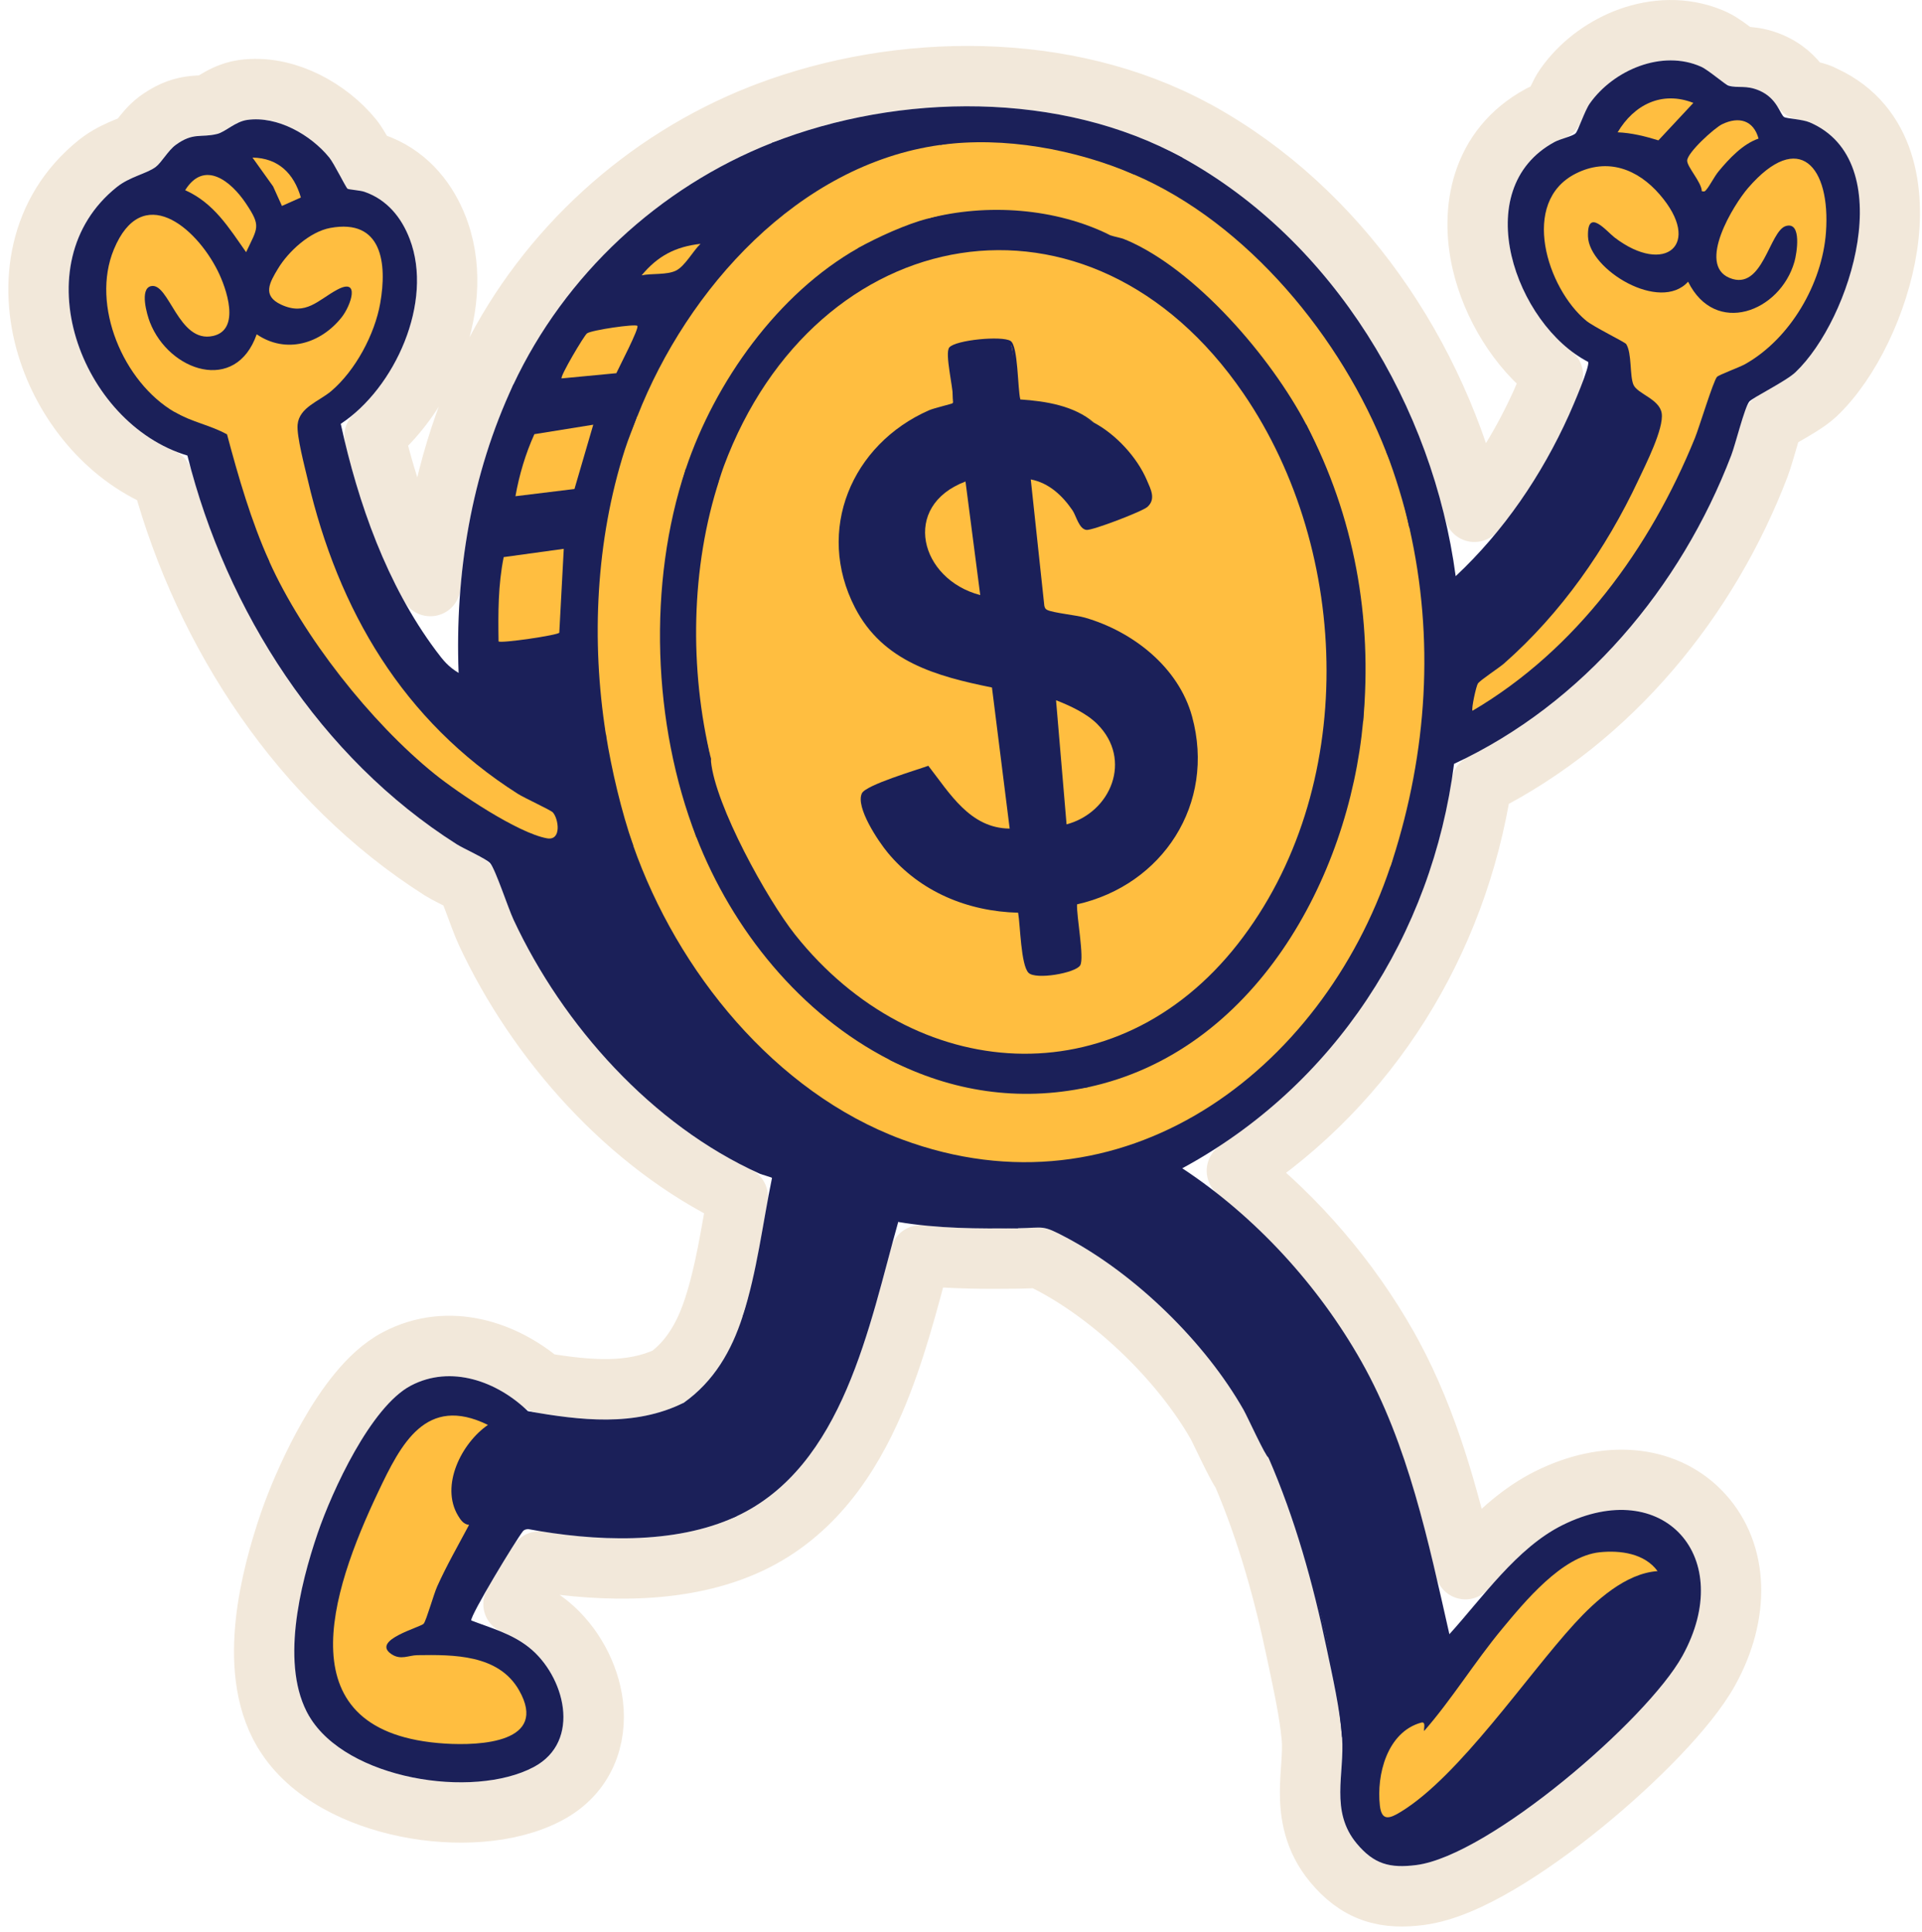
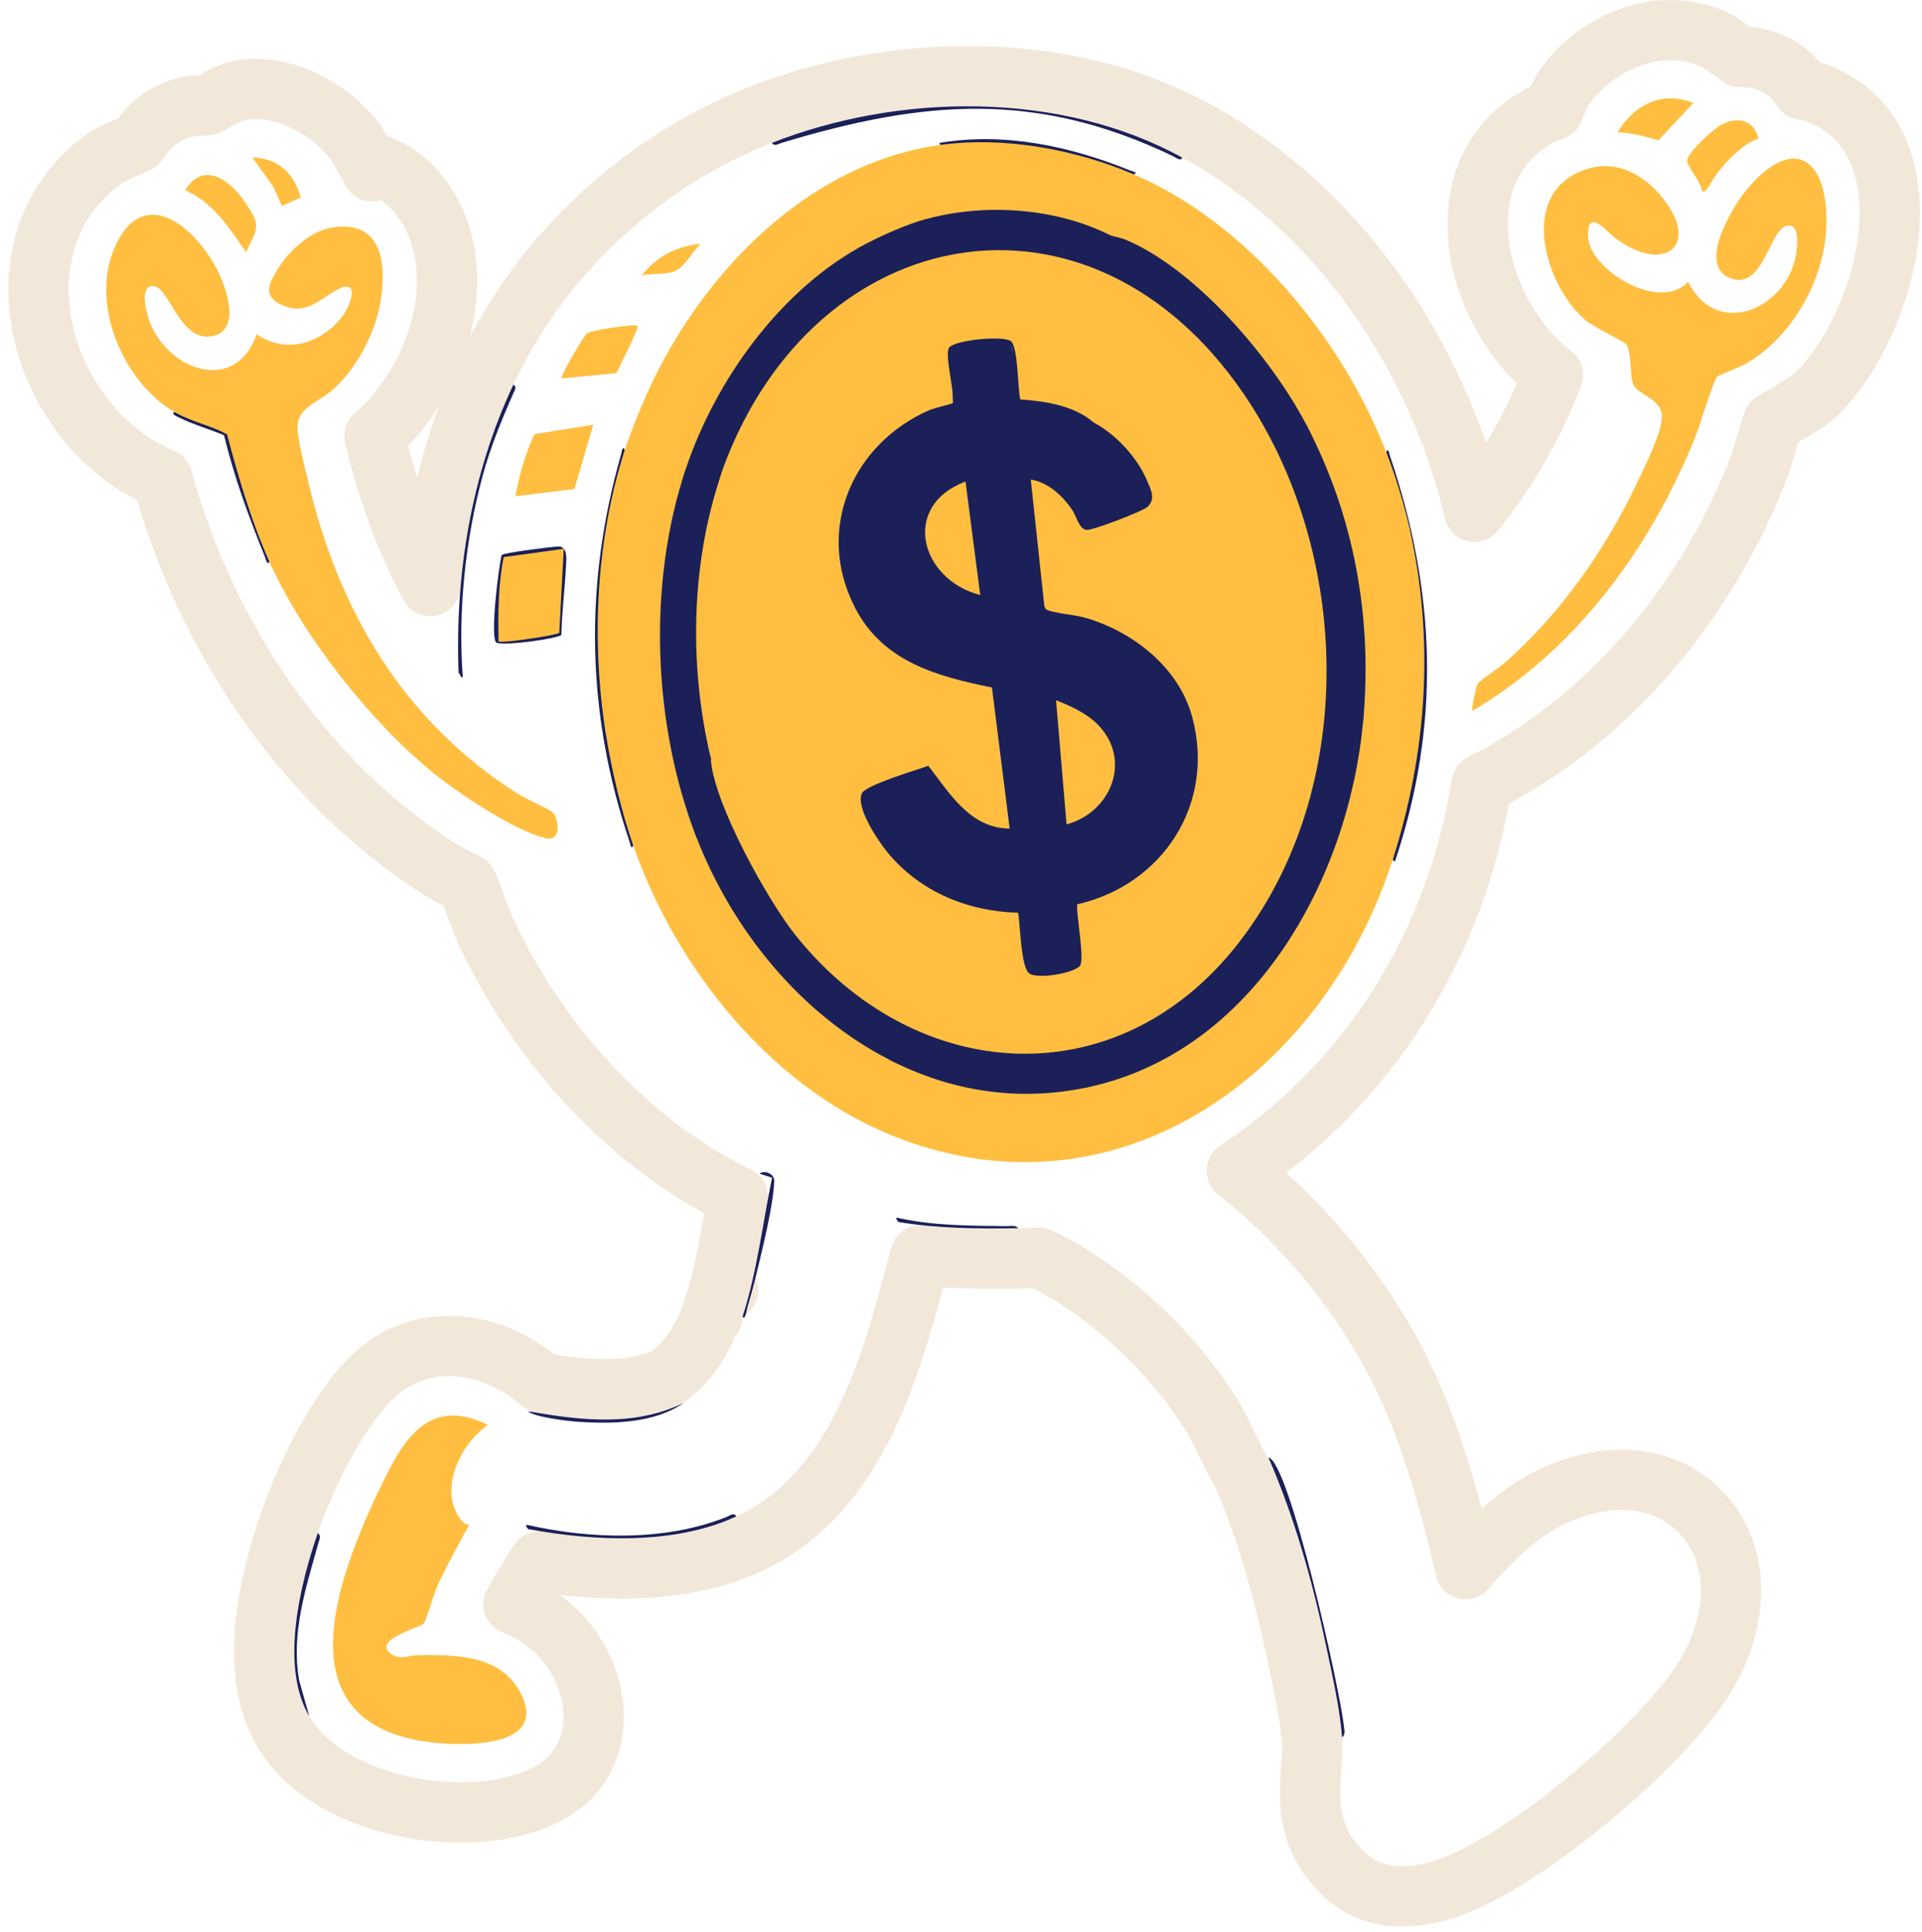
<svg xmlns="http://www.w3.org/2000/svg" width="191" height="192" viewBox="0 0 191 192" fill="none">
  <path d="M70.816 130.575C70.812 130.624 70.81 130.668 70.809 130.705C70.808 130.725 70.808 130.744 70.808 130.762C70.808 130.77 70.807 130.779 70.807 130.787V130.806C70.807 130.729 70.81 130.652 70.816 130.575ZM70.816 130.575C70.817 130.572 70.817 130.568 70.817 130.564C70.821 130.524 70.827 130.469 70.836 130.402C70.828 130.46 70.821 130.517 70.816 130.575ZM161.932 3.735C164.403 2.847 167.299 2.652 170.019 3.781L170.281 3.895L170.296 3.901C170.749 4.108 171.183 4.4 171.462 4.595C171.78 4.817 172.109 5.066 172.383 5.274C172.572 5.418 172.73 5.536 172.864 5.638C172.941 5.639 173.045 5.641 173.258 5.647C173.866 5.666 174.655 5.735 175.604 6.079L176.021 6.244L176.026 6.246L176.322 6.382C177.762 7.082 178.61 8.1 179.127 8.908C179.129 8.912 179.131 8.916 179.134 8.92C179.337 8.952 179.561 8.989 179.784 9.035C180.095 9.099 180.558 9.207 181.012 9.401C181.114 9.445 181.213 9.497 181.309 9.551C187.497 12.405 188.363 19.137 187.536 24.503C186.677 30.08 183.835 35.983 180.482 39.173L180.478 39.178C180.007 39.623 179.4 40.028 178.933 40.324C178.419 40.649 177.851 40.979 177.351 41.266C176.894 41.528 176.513 41.745 176.199 41.929C176.073 42.291 175.928 42.754 175.771 43.277C175.483 44.241 175.093 45.638 174.831 46.322C169.778 59.539 160.142 71.394 147.229 77.919C144.779 93.633 136.164 107.624 122.916 116.344C128.969 121.115 134.14 127.201 137.887 133.825V133.826L138.341 134.647C141.95 141.331 143.97 148.807 145.629 155.938C146.065 155.437 146.514 154.932 146.975 154.436C148.887 152.372 151.161 150.259 153.905 148.892H153.906L154.457 148.628C160.144 146.011 165.798 146.702 169.242 150.502C172.746 154.369 172.938 160.346 169.814 166.009L169.813 166.01C168.747 167.941 166.892 170.2 164.756 172.434C162.58 174.708 159.966 177.107 157.243 179.321C154.524 181.533 151.646 183.602 148.938 185.193C146.313 186.736 143.543 188.013 141.111 188.321L141.112 188.322C139.594 188.516 138.016 188.543 136.455 188.008C134.848 187.457 133.602 186.43 132.52 185.134L132.516 185.129C130.552 182.769 130.185 180.231 130.189 178.077C130.192 177.059 130.28 176.008 130.335 175.179C130.394 174.288 130.424 173.552 130.374 172.866C130.374 172.859 130.373 172.853 130.373 172.846C130.372 172.831 130.37 172.812 130.368 172.791C130.368 172.783 130.368 172.774 130.367 172.765C130.332 172.357 130.299 172.148 130.243 171.604V171.604C129.955 169.315 129.399 166.825 128.901 164.441L128.9 164.439C127.602 158.202 125.914 152.16 123.464 146.429C123.429 146.378 123.398 146.334 123.375 146.299C123.231 146.079 123.09 145.83 122.972 145.611C122.725 145.158 122.436 144.581 122.165 144.028C121.892 143.472 121.61 142.886 121.388 142.429C121.274 142.195 121.176 141.995 121.098 141.837C121.058 141.758 121.027 141.696 121.002 141.648C120.982 141.611 120.972 141.592 120.97 141.587V141.586C117.417 135.344 110.937 129.03 104.583 125.649V125.65C103.275 124.956 103.185 124.986 103.246 124.996C103.226 124.995 103.135 124.992 102.829 125.006C102.487 125.022 101.94 125.053 101.218 125.063H101.21C98.073 125.098 94.788 125.105 91.466 124.758C90.278 129.21 88.937 134.48 86.904 139.212C84.444 144.94 80.742 150.482 74.438 153.419H74.436C67.979 156.425 60.008 156.202 53.575 155.18C53.522 155.264 53.466 155.35 53.409 155.44C52.902 156.249 52.286 157.261 51.692 158.264C51.462 158.653 51.239 159.038 51.027 159.405C52.008 159.821 53.037 160.338 53.992 161.021L54.407 161.332L54.409 161.333L54.632 161.514C56.917 163.416 58.558 166.376 58.924 169.376C59.321 172.629 58.197 176.268 54.445 178.255L54.444 178.256C50.585 180.297 45.156 180.528 40.411 179.569C35.762 178.63 30.756 176.334 28.246 172.219C28.216 172.174 28.186 172.13 28.158 172.083C26.207 168.781 26.037 164.746 26.417 161.227C26.805 157.633 27.821 154.088 28.735 151.406V151.404L29.053 150.512C29.86 148.323 31.12 145.445 32.647 142.764C33.52 141.229 34.514 139.698 35.601 138.379C36.661 137.09 37.947 135.833 39.445 135.046C44.656 132.299 50.222 134.326 53.837 137.428C58.615 138.215 62.714 138.519 66.388 136.82C68.598 135.185 70.002 132.821 70.945 129.903L70.959 129.863C72.088 126.35 72.597 122.819 73.311 118.915C62.287 113.613 53.328 103.383 48.326 92.664V92.663C47.98 91.926 47.463 90.487 47.073 89.455C46.854 88.874 46.651 88.356 46.48 87.956C46.461 87.912 46.44 87.872 46.423 87.834C46.253 87.739 46.045 87.627 45.804 87.503C45.637 87.417 45.467 87.33 45.292 87.241C45.12 87.154 44.942 87.064 44.774 86.978C44.472 86.822 44.084 86.618 43.782 86.428L43.776 86.424C29.948 77.646 20.385 63.05 16.128 47.558C10.513 45.224 6.386 40.029 4.694 34.463C2.821 28.3 3.768 21.019 9.715 16.249L9.722 16.245L10.102 15.959C10.995 15.328 11.904 14.94 12.528 14.682C12.938 14.513 13.173 14.421 13.412 14.312C13.502 14.271 13.564 14.239 13.604 14.218C13.607 14.213 13.612 14.209 13.616 14.204C13.718 14.084 13.826 13.944 14.015 13.701C14.298 13.337 14.891 12.555 15.658 11.987L15.669 11.979L15.913 11.807C17.12 10.975 18.181 10.645 19.248 10.534C19.604 10.497 20.194 10.474 20.295 10.468C20.468 10.457 20.605 10.437 20.742 10.41C20.744 10.409 20.745 10.409 20.747 10.408C20.918 10.312 21.03 10.235 21.373 10.026C21.89 9.712 22.895 9.111 24.158 8.934L24.168 8.933L24.589 8.885C26.688 8.698 28.715 9.255 30.405 10.088C32.218 10.981 33.847 12.289 35.041 13.754V13.755L35.254 14.036C35.461 14.328 35.646 14.641 35.775 14.864C35.98 15.217 36.195 15.611 36.383 15.956C36.396 15.98 36.409 16.005 36.422 16.028C36.504 16.044 36.592 16.06 36.682 16.08C36.812 16.11 36.987 16.155 37.177 16.221H37.178C37.18 16.221 37.182 16.222 37.185 16.223C37.188 16.224 37.192 16.225 37.195 16.227H37.194C40.289 17.294 42.217 19.639 43.305 22.171L43.512 22.681L43.65 23.061C45.022 26.998 44.462 31.35 42.989 35.055C41.738 38.201 39.719 41.165 37.216 43.327C38.48 48.54 40.252 53.672 42.765 58.24C43.37 50.937 45.129 43.715 48.277 36.992L48.286 36.975C48.288 36.97 48.29 36.966 48.292 36.962L48.815 35.881C54.358 24.779 64.061 15.95 75.619 11.402H75.62L76.245 11.161C89.393 6.187 105.964 6.008 118.711 12.92L118.821 12.974L118.926 13.028C133.109 20.827 142.852 35.372 146.522 50.861C149.188 47.589 151.415 43.912 153.172 40.022C153.321 39.684 153.841 38.499 154.286 37.369C154.299 37.337 154.31 37.305 154.322 37.273C150.859 34.628 148.271 30.347 147.284 26.084C146.083 20.897 147.102 14.685 153.071 11.46L153.087 11.451C153.428 11.27 153.779 11.138 154.007 11.057C154.12 11.016 154.243 10.975 154.358 10.937C154.377 10.893 154.397 10.848 154.417 10.8C154.545 10.491 154.703 10.113 154.87 9.755C155.023 9.428 155.25 8.966 155.539 8.556L155.541 8.553L155.839 8.148C157.372 6.154 159.55 4.592 161.932 3.735ZM130.376 172.882C130.376 172.884 130.377 172.886 130.377 172.888C130.377 172.89 130.378 172.891 130.378 172.893C130.378 172.891 130.377 172.887 130.376 172.882ZM72.314 128.221C72.299 128.229 72.285 128.239 72.27 128.247C72.303 128.228 72.336 128.209 72.369 128.19C72.351 128.201 72.332 128.21 72.314 128.221ZM36.961 17.008C36.966 17.016 36.969 17.02 36.969 17.02C36.968 17.02 36.967 17.017 36.965 17.014L36.961 17.008Z" stroke="#F2E8DA" stroke-width="6" stroke-linejoin="round" />
-   <path d="M117.482 15.659C132.525 23.93 142.414 40.415 144.659 57.257C149.444 52.782 153.219 47.217 155.916 41.236C156.227 40.545 158.073 36.312 157.812 35.956C150.659 32.273 145.794 18.807 154.496 14.104C155.057 13.8 156.273 13.543 156.572 13.253C156.831 13.002 157.469 11.016 157.989 10.28C160.333 6.963 165.172 4.893 169.05 6.632C169.785 6.963 171.439 8.411 171.771 8.51C172.739 8.796 173.487 8.422 174.834 9.001C176.65 9.783 176.891 11.403 177.313 11.641C177.562 11.781 179.125 11.856 179.83 12.157C188.831 16.002 183.981 31.704 178.429 36.989C177.468 37.904 174.119 39.537 173.83 39.915C173.347 40.551 172.465 44.146 172.047 45.24C167.035 58.346 157.339 69.942 144.498 75.907C142.318 92.929 132.594 107.919 117.489 116.099C124.759 120.886 131.005 127.715 135.288 135.295C139.95 143.544 141.956 153.23 144.034 162.401C147.331 158.766 150.732 153.822 155.253 151.568C165.327 146.549 172.593 154.771 167.193 164.554C163.684 170.913 147.96 184.425 140.738 185.341C138.104 185.675 136.536 185.249 134.828 183.204C132.144 179.989 133.637 176.275 133.369 172.644C132.836 166.046 130.982 158.993 129.086 152.534C128.325 149.94 127.476 147.089 126.053 144.842C125.789 144.794 123.954 140.759 123.58 140.103C119.75 133.368 112.852 126.641 105.989 122.993C103.498 121.668 103.817 122.023 101.177 122.057C97.916 122.002 94.622 121.835 91.288 121.559C89.933 121.208 89.258 121.164 89.262 121.429C86.384 131.641 83.861 145.713 73.166 150.695C66.346 153.331 59.554 153.032 52.405 151.713C52.384 151.709 52.81 151.709 52.472 151.949C52.457 151.972 52.146 151.947 51.968 152.166C51.276 153.03 46.725 160.532 46.83 161.034C48.826 161.801 50.82 162.336 52.541 163.691C56.103 166.498 57.865 173.045 53.03 175.606C46.978 178.812 34.425 176.822 30.732 170.553C28.129 164.913 29.799 158.613 31.576 152.917L31.568 152.367C33.002 148.167 36.85 139.791 40.833 137.697C44.815 135.602 49.418 137.274 52.472 140.243C57.39 141.514 63.287 141.936 67.94 139.407C70.957 137.272 72.707 134.21 73.793 130.836C74.446 129.498 77.222 117.79 76.751 116.987C76.586 116.705 75.796 116.578 75.466 116.622C64.799 111.807 55.935 101.905 51.038 91.403C50.486 90.22 49.261 86.449 48.715 85.782C48.364 85.352 46.073 84.334 45.379 83.893C31.838 75.293 22.498 60.721 18.624 45.271C7.995 42.083 2.092 26.201 11.609 18.589C12.909 17.55 14.565 17.268 15.468 16.595C16.051 16.16 16.695 14.965 17.458 14.405C19.21 13.121 19.96 13.715 21.588 13.309C22.404 13.106 23.382 12.082 24.584 11.915C27.569 11.501 30.889 13.401 32.722 15.657C33.203 16.248 34.386 18.658 34.536 18.755C34.687 18.851 35.776 18.909 36.215 19.062C38.452 19.831 39.894 21.602 40.718 23.757C43.105 30.003 39.252 38.565 33.861 42.121C35.594 50.024 38.445 58.118 43.309 64.642C44.089 65.688 44.528 66.225 45.573 66.873L45.757 66.691C45.174 56.852 47.273 47.1 51.008 38.235C56.123 27.329 65.493 18.61 76.72 14.195C90.123 9.653 104.631 9.064 117.482 15.659Z" fill="#1B2059" />
  <path d="M117.481 15.659C117.356 16.079 116.856 15.659 116.643 15.556C103.018 8.992 91.851 9.916 77.664 14.202C77.388 14.285 76.905 14.599 76.719 14.195C89.382 9.216 105.436 9.036 117.481 15.659Z" fill="#1B2059" />
  <path d="M51.009 38.234C51.436 38.429 51.099 38.88 50.982 39.148C49.828 41.807 48.741 44.416 47.978 47.223C46.245 53.605 45.499 60.71 45.99 67.288C45.696 67.355 45.794 67.008 45.574 66.873C45.204 57.048 46.831 47.142 51.009 38.234Z" fill="#1B2059" />
  <path d="M133.367 172.646C133.162 169.853 132.418 166.594 131.839 163.826C130.48 157.323 128.701 150.935 126.051 144.844C128.12 145.214 133.162 167.907 133.551 171.525C133.589 171.868 133.725 172.43 133.367 172.646Z" fill="#1B2059" />
  <path d="M73.164 150.696C67.018 153.558 58.985 153.165 52.469 151.951C52.492 151.919 52.109 151.566 52.367 151.53C58.694 152.973 66.165 153.19 72.252 150.728C72.52 150.619 72.959 150.259 73.164 150.698V150.696Z" fill="#1B2059" />
  <path d="M30.731 170.556C27.811 165.599 29.801 157.539 31.567 152.369C31.966 152.574 31.716 153.068 31.632 153.371C30.394 157.811 28.883 162.349 29.744 167.048L30.733 170.554L30.731 170.556Z" fill="#1B2059" />
  <path d="M75.469 116.624C76.071 116.227 76.96 116.712 76.939 117.337C76.857 119.805 75.758 124.132 75.158 126.66C74.896 127.766 74.581 128.859 74.267 129.95C74.248 130.019 74.031 131.332 73.797 130.838C75.231 126.384 75.781 121.624 76.719 117.052C76.675 116.996 75.68 116.72 75.469 116.624Z" fill="#1B2059" />
  <path d="M67.941 139.409C65.065 141.445 60.859 141.522 57.387 141.288C56.348 141.217 53.054 140.809 52.473 140.245C57.678 141.146 63.027 141.815 67.941 139.409Z" fill="#1B2059" />
  <path d="M101.176 122.059C97.181 122.107 93.205 122.099 89.261 121.432C89.279 121.365 88.878 121.049 89.158 121.01C92.727 121.825 96.383 121.8 100.028 121.846C100.381 121.85 100.956 121.712 101.176 122.059Z" fill="#1B2059" />
  <path d="M112.669 17.331C123.985 22.172 133.354 33.615 137.754 44.923C138.845 47.267 139.516 49.899 140.053 52.449C142.374 63.737 141.389 75.115 138.172 86.104C131.336 106.537 111.497 121.354 89.623 113.226C76.987 108.531 67.298 96.501 62.919 84.013C61.539 80.527 60.523 76.662 60.201 72.934C58.947 62.255 59.591 51.527 63.337 41.37C68.295 28.721 79.328 16.354 93.438 14.404C99.872 13.257 106.775 14.638 112.669 17.331Z" fill="#FFBE40" />
  <path d="M17.352 40.952C12.266 37.992 9.001 30.358 11.317 24.779C14.106 18.065 19.442 22.505 21.648 26.938C22.478 28.606 23.962 32.76 21.175 33.385C17.707 34.163 16.802 27.994 14.992 28.439C13.863 28.715 14.601 31.265 14.896 32.02C16.804 36.918 23.441 39.152 25.509 33.22C28.427 35.212 31.872 34.156 33.954 31.529C34.869 30.373 35.841 27.544 33.513 28.788C31.613 29.804 30.415 31.426 27.933 30.27C26.035 29.386 26.782 28.092 27.639 26.677C28.674 24.969 30.795 23.027 32.815 22.653C38.001 21.694 38.477 26.213 37.785 30.132C37.238 33.234 35.323 36.813 32.923 38.858C31.723 39.88 29.735 40.473 29.575 42.198C29.468 43.339 30.287 46.404 30.586 47.687C33.611 60.66 40.062 71.641 51.446 78.878C52.098 79.294 54.709 80.492 54.929 80.724C55.501 81.326 55.852 83.577 54.352 83.307C51.469 82.789 45.551 78.821 43.176 76.904C36.855 71.802 30.091 63.217 26.761 55.798C24.788 51.839 23.577 47.526 22.423 43.266C20.638 42.608 18.947 41.839 17.354 40.956L17.352 40.952Z" fill="#FFBE40" />
  <path d="M170.63 37.449C170.263 37.844 168.854 42.497 168.44 43.515C163.985 54.483 156.638 64.569 146.332 70.633C146.196 70.454 146.689 68.204 146.865 67.929C147.072 67.603 148.968 66.373 149.468 65.932C155.141 60.938 159.604 54.55 162.812 47.713C163.525 46.193 165.365 42.581 165.131 41.067C164.909 39.64 162.708 39.142 162.323 38.229C161.939 37.315 162.183 35.106 161.604 34.192C161.481 33.996 158.358 32.48 157.614 31.859C153.755 28.648 151.002 20.067 156.596 17.247C159.754 15.657 162.737 16.792 164.928 19.321C169.249 24.307 165.432 27.415 160.444 23.596C159.677 23.009 157.718 20.578 157.808 23.498C157.911 26.792 164.955 31.102 167.756 27.994C170.459 33.452 176.893 31.006 178.323 26.017C178.553 25.214 179.092 22.007 177.487 22.457C175.815 22.923 175.204 28.977 171.887 27.624C168.607 26.286 172.29 20.329 173.71 18.686C178.798 12.795 181.931 16.591 181.456 23.088C181.084 28.205 177.903 33.655 173.436 36.18C172.873 36.498 170.823 37.244 170.63 37.451V37.449Z" fill="#FFBE40" />
  <path d="M46.613 151.537C45.54 153.558 44.378 155.572 43.442 157.662C43.097 158.431 42.384 160.983 42.11 161.347C41.836 161.711 36.834 162.982 38.891 164.374C39.83 165.01 40.586 164.495 41.483 164.483C45.074 164.431 49.556 164.399 51.588 167.982C54.531 173.172 47.729 173.492 44.211 173.269C28.215 172.251 32.829 158.272 37.587 148.253C39.84 143.508 42.321 138.571 48.49 141.602C45.873 143.401 43.72 147.639 45.526 150.632C45.783 151.06 46.078 151.483 46.613 151.535V151.537Z" fill="#FFBE40" />
-   <path d="M164.724 156.13C161.538 156.349 158.538 159.088 156.465 161.356C151.696 166.569 145.02 176.505 139.206 180.052C138.136 180.704 137.31 181.039 137.127 179.444C136.771 176.356 137.862 172.127 141.215 171.191C141.742 171.042 141.464 171.776 141.523 172.021C144.297 168.843 146.542 165.162 149.259 161.887C151.531 159.15 155.231 154.639 158.977 154.255C161.015 154.046 163.43 154.363 164.724 156.132V156.13Z" fill="#FFBE40" />
  <path d="M58.955 42.206L57.088 48.595L51.223 49.312C51.599 47.19 52.216 45.11 53.104 43.147L58.953 42.206H58.955Z" fill="#FFBE40" />
  <path d="M63.335 32.382C63.556 32.595 61.518 36.485 61.249 37.087L55.812 37.605C55.619 37.432 58.053 33.328 58.335 33.128C58.79 32.802 63.115 32.168 63.335 32.382Z" fill="#FFBE40" />
  <path d="M174.757 13.773C173.197 14.302 171.832 15.768 170.791 17.022C170.356 17.546 169.911 18.466 169.55 18.872C169.382 19.058 169.389 19.049 169.117 19.001C169.113 18.144 167.666 16.597 167.664 15.972C167.66 15.176 170.352 12.728 171.134 12.348C172.792 11.543 174.255 11.94 174.757 13.773Z" fill="#FFBE40" />
  <path d="M24.458 25.063C22.738 22.619 21.262 20.182 18.402 18.899C20.3 15.857 22.947 17.998 24.421 20.191C25.98 22.511 25.612 22.603 24.456 25.063H24.458Z" fill="#FFBE40" />
  <path d="M168.279 10.226L164.805 13.949C163.492 13.541 162.14 13.205 160.754 13.148C162.38 10.406 165.146 8.997 168.279 10.226Z" fill="#FFBE40" />
  <path d="M137.762 44.924C137.962 44.399 138.077 45.152 138.123 45.292C142.691 58.783 143.205 71.965 138.623 85.609L138.389 85.477C139.704 79.938 141.002 74.461 141.297 68.727C141.579 63.217 140.954 57.865 140.061 52.449C139.522 50.077 138.644 47.192 137.762 44.924Z" fill="#1B2059" />
  <path d="M62.089 44.715L62.11 45.392C59.219 54.312 59.276 63.725 60.208 72.935C60.762 76.436 61.755 80.676 62.926 84.014C62.725 84.539 62.612 83.784 62.564 83.646C58.249 70.88 58.028 58.024 61.738 45.093C61.778 44.955 61.878 44.186 62.089 44.715Z" fill="#1B2059" />
  <path d="M138.39 85.477C138.325 85.68 138.25 85.899 138.181 86.104C137.781 85.899 138.032 85.406 138.116 85.103C141.343 73.526 142.159 65.416 139.985 53.463C139.928 53.158 139.665 52.648 140.06 52.449C142.568 63.495 141.83 74.728 138.387 85.477H138.39Z" fill="#FFBE40" />
  <path d="M60.205 72.935C58.737 63.649 59.22 53.687 62.086 44.715C62.435 43.626 62.92 42.445 63.34 41.37C63.731 41.548 63.445 42.045 63.349 42.317C59.605 53.026 59.247 60.533 60.391 71.812C60.426 72.155 60.564 72.717 60.205 72.935Z" fill="#FFBE40" />
  <path d="M29.896 19.627L28.018 20.465L27.138 18.521L25.09 15.659C27.659 15.705 29.206 17.239 29.898 19.627H29.896Z" fill="#FFBE40" />
  <path d="M56.026 54.539C56.026 54.776 55.837 55.135 55.641 55.014C55.428 54.882 55.789 54.514 56.026 54.539C56.37 54.884 56.268 55.812 56.243 56.327C56.128 58.572 55.831 60.831 55.789 63.083C55.553 63.447 50.114 64.222 49.324 63.856C48.676 63.405 49.547 56.343 49.851 55.158C50.014 54.935 54.665 54.355 55.313 54.322C55.664 54.303 55.764 54.278 56.028 54.542L56.026 54.539Z" fill="#1B2059" />
  <path d="M69.615 24.231C68.866 24.938 68.072 26.457 67.163 26.898C66.253 27.339 64.763 27.151 63.762 27.362C65.363 25.433 67.119 24.513 69.615 24.231Z" fill="#FFBE40" />
  <path d="M93.444 14.405L93.344 14.202C99.83 13.113 106.331 14.522 112.329 16.948C112.473 17.007 113.19 17.147 112.676 17.331C106.848 14.837 99.765 13.531 93.444 14.405Z" fill="#1B2059" />
  <path d="M26.762 55.794C26.584 56.333 26.352 55.399 26.314 55.303C24.717 51.356 23.271 47.41 22.265 43.256C20.775 42.625 19.222 42.205 17.769 41.481C17.666 41.431 16.895 41.109 17.357 40.952C19.048 41.937 20.94 42.261 22.562 43.168C23.703 47.443 24.949 51.753 26.764 55.794H26.762Z" fill="#1B2059" />
  <path d="M110.377 23.393C110.659 23.115 111.568 23.487 111.84 23.811C118.855 26.765 126.345 35.565 129.817 42.206C134.37 51.433 136.145 61.621 135.461 71.68C134.027 87.381 124.573 104.541 108.077 108.053C101.25 109.077 94.663 108.381 88.428 105.335C79.554 100.797 72.784 92.421 69.197 83.177C65.164 71.254 64.568 58.722 68.151 46.596C71.044 37.963 77.282 29.173 85.292 24.647C93.171 20.546 102.061 19.668 110.377 23.393Z" fill="#1B2059" />
  <path d="M69.195 83.178C64.855 71.996 64.335 57.983 68.149 46.596C68.526 46.768 68.25 47.284 68.177 47.56C64.681 60.905 65.246 69.137 69.201 82.233C69.284 82.509 69.598 82.992 69.195 83.178Z" fill="#1B2059" />
  <path d="M135.464 71.681C134.893 70.715 135.437 69.432 135.472 68.449C135.805 59.473 133.758 51.066 129.922 43.045C129.82 42.832 129.4 42.332 129.82 42.206C134.588 51.327 136.402 61.419 135.464 71.681Z" fill="#1B2059" />
  <path d="M110.377 23.393C101.176 20.14 94.921 20.339 86.131 24.545C85.918 24.647 85.418 25.067 85.293 24.647C87.21 23.564 90.074 22.273 92.191 21.721C98.032 20.021 104.514 20.554 110.089 23.027C110.214 23.084 110.302 23.226 110.377 23.393Z" fill="#1B2059" />
  <path d="M92.189 21.721C91.65 21.491 92.444 21.449 92.611 21.413C99.526 19.986 104.579 20.448 111.073 23.215C111.121 23.236 112.369 23.65 111.836 23.811C111.368 23.614 110.791 23.541 110.373 23.393C104.919 20.663 98.065 20.188 92.187 21.721H92.189Z" fill="#FFBE40" />
  <path d="M108.075 108.053C101.263 109.504 94.576 108.481 88.426 105.335C88.549 104.917 89.053 105.335 89.264 105.438C95.485 108.456 100.228 108.751 106.988 107.902C107.323 107.86 107.86 107.668 108.075 108.053Z" fill="#1B2059" />
  <path d="M56.025 54.54L55.58 62.874C55.415 63.131 49.761 63.955 49.545 63.739C49.501 60.928 49.495 58.127 50.055 55.363L56.025 54.54Z" fill="#FFBE40" />
  <path d="M70.654 75.652C70.481 75.6 70.485 75.529 70.654 75.443C68.591 66.173 69.21 56.666 71.49 47.641C71.44 47.221 71.576 46.682 71.909 46.387C81.05 21.796 108.323 16.785 123.587 39.129C134.356 54.895 134.988 78.527 122.997 93.818C110.93 109.207 90.843 107.752 79.022 92.894C76.215 89.365 71.077 80.03 70.654 75.654V75.652Z" fill="#FFBE40" />
  <path d="M71.909 46.387C71.761 46.787 71.625 47.234 71.491 47.642C69.173 56.728 68.619 66.221 70.655 75.444C70.667 75.51 70.649 75.584 70.655 75.653L70.438 75.77C68.263 66.432 68.312 56.348 71.386 47.224C71.405 47.169 71.69 45.834 71.911 46.387H71.909Z" fill="#1B2059" />
  <path d="M94.698 39.698C94.654 38.109 94.53 36.52 94.328 34.93C94.568 33.862 99.568 33.418 100.457 34.11C100.843 35.958 101.125 37.84 101.303 39.756C104.008 39.903 106.475 40.651 108.703 41.999C110.873 43.149 112.986 45.417 113.967 47.71C114.358 48.624 114.889 49.577 114.038 50.365C113.542 50.825 108.561 52.721 107.978 52.662C107.227 52.589 106.951 51.258 106.577 50.71C105.576 49.249 104.236 47.986 102.434 47.643L103.78 60.202C103.837 60.395 103.86 60.503 104.05 60.604C104.629 60.907 106.914 61.118 107.821 61.379C112.579 62.757 117.125 66.3 118.467 71.219C120.829 79.875 115.543 87.95 107.033 89.871C106.962 90.989 107.777 95.214 107.346 95.931C106.88 96.702 102.921 97.392 102.21 96.673C101.447 95.902 101.391 91.93 101.178 90.701C96.169 90.573 91.443 88.625 88.222 84.739C87.291 83.617 84.998 80.218 85.65 78.838C86.046 78.002 91.098 76.522 92.252 76.1C94.382 78.832 96.395 82.31 100.337 82.341L98.577 68.321C93.05 67.203 87.737 65.748 84.971 60.397C80.995 52.7 84.632 44.157 92.321 40.772C92.827 40.551 94.564 40.149 94.658 40.074C94.771 39.984 94.664 39.771 94.693 39.698H94.698Z" fill="#1B2059" />
  <path d="M70.664 75.444C68.498 66.528 68.63 56.396 71.5 47.642C71.909 47.853 71.638 48.336 71.56 48.641C69.28 57.7 69.023 66.332 70.664 75.444Z" fill="#FFBE40" />
  <path d="M94.703 39.698C94.789 38.738 93.848 35.114 94.337 34.528C94.958 33.784 99.555 33.343 100.42 33.878C101.191 34.355 101.116 38.613 101.396 39.696C103.924 39.865 106.737 40.312 108.71 41.997C107.634 41.426 105.914 40.695 104.739 40.429C103.564 40.164 102.381 40.21 101.233 39.859C100.836 39.462 100.769 35.293 100.527 34.399C100.027 33.301 94.784 34.3 94.531 34.716C94.109 35.41 95.263 38.308 94.703 39.698Z" fill="#1B2059" />
  <path d="M109.051 71.963C112.563 75.483 110.42 80.732 105.99 81.922L104.945 69.588C106.344 70.134 107.981 70.889 109.051 71.961V71.963Z" fill="#FFBE40" />
  <path d="M95.947 47.848L97.412 59.136C91.419 57.577 89.5 50.286 95.947 47.848Z" fill="#FFBE40" />
</svg>